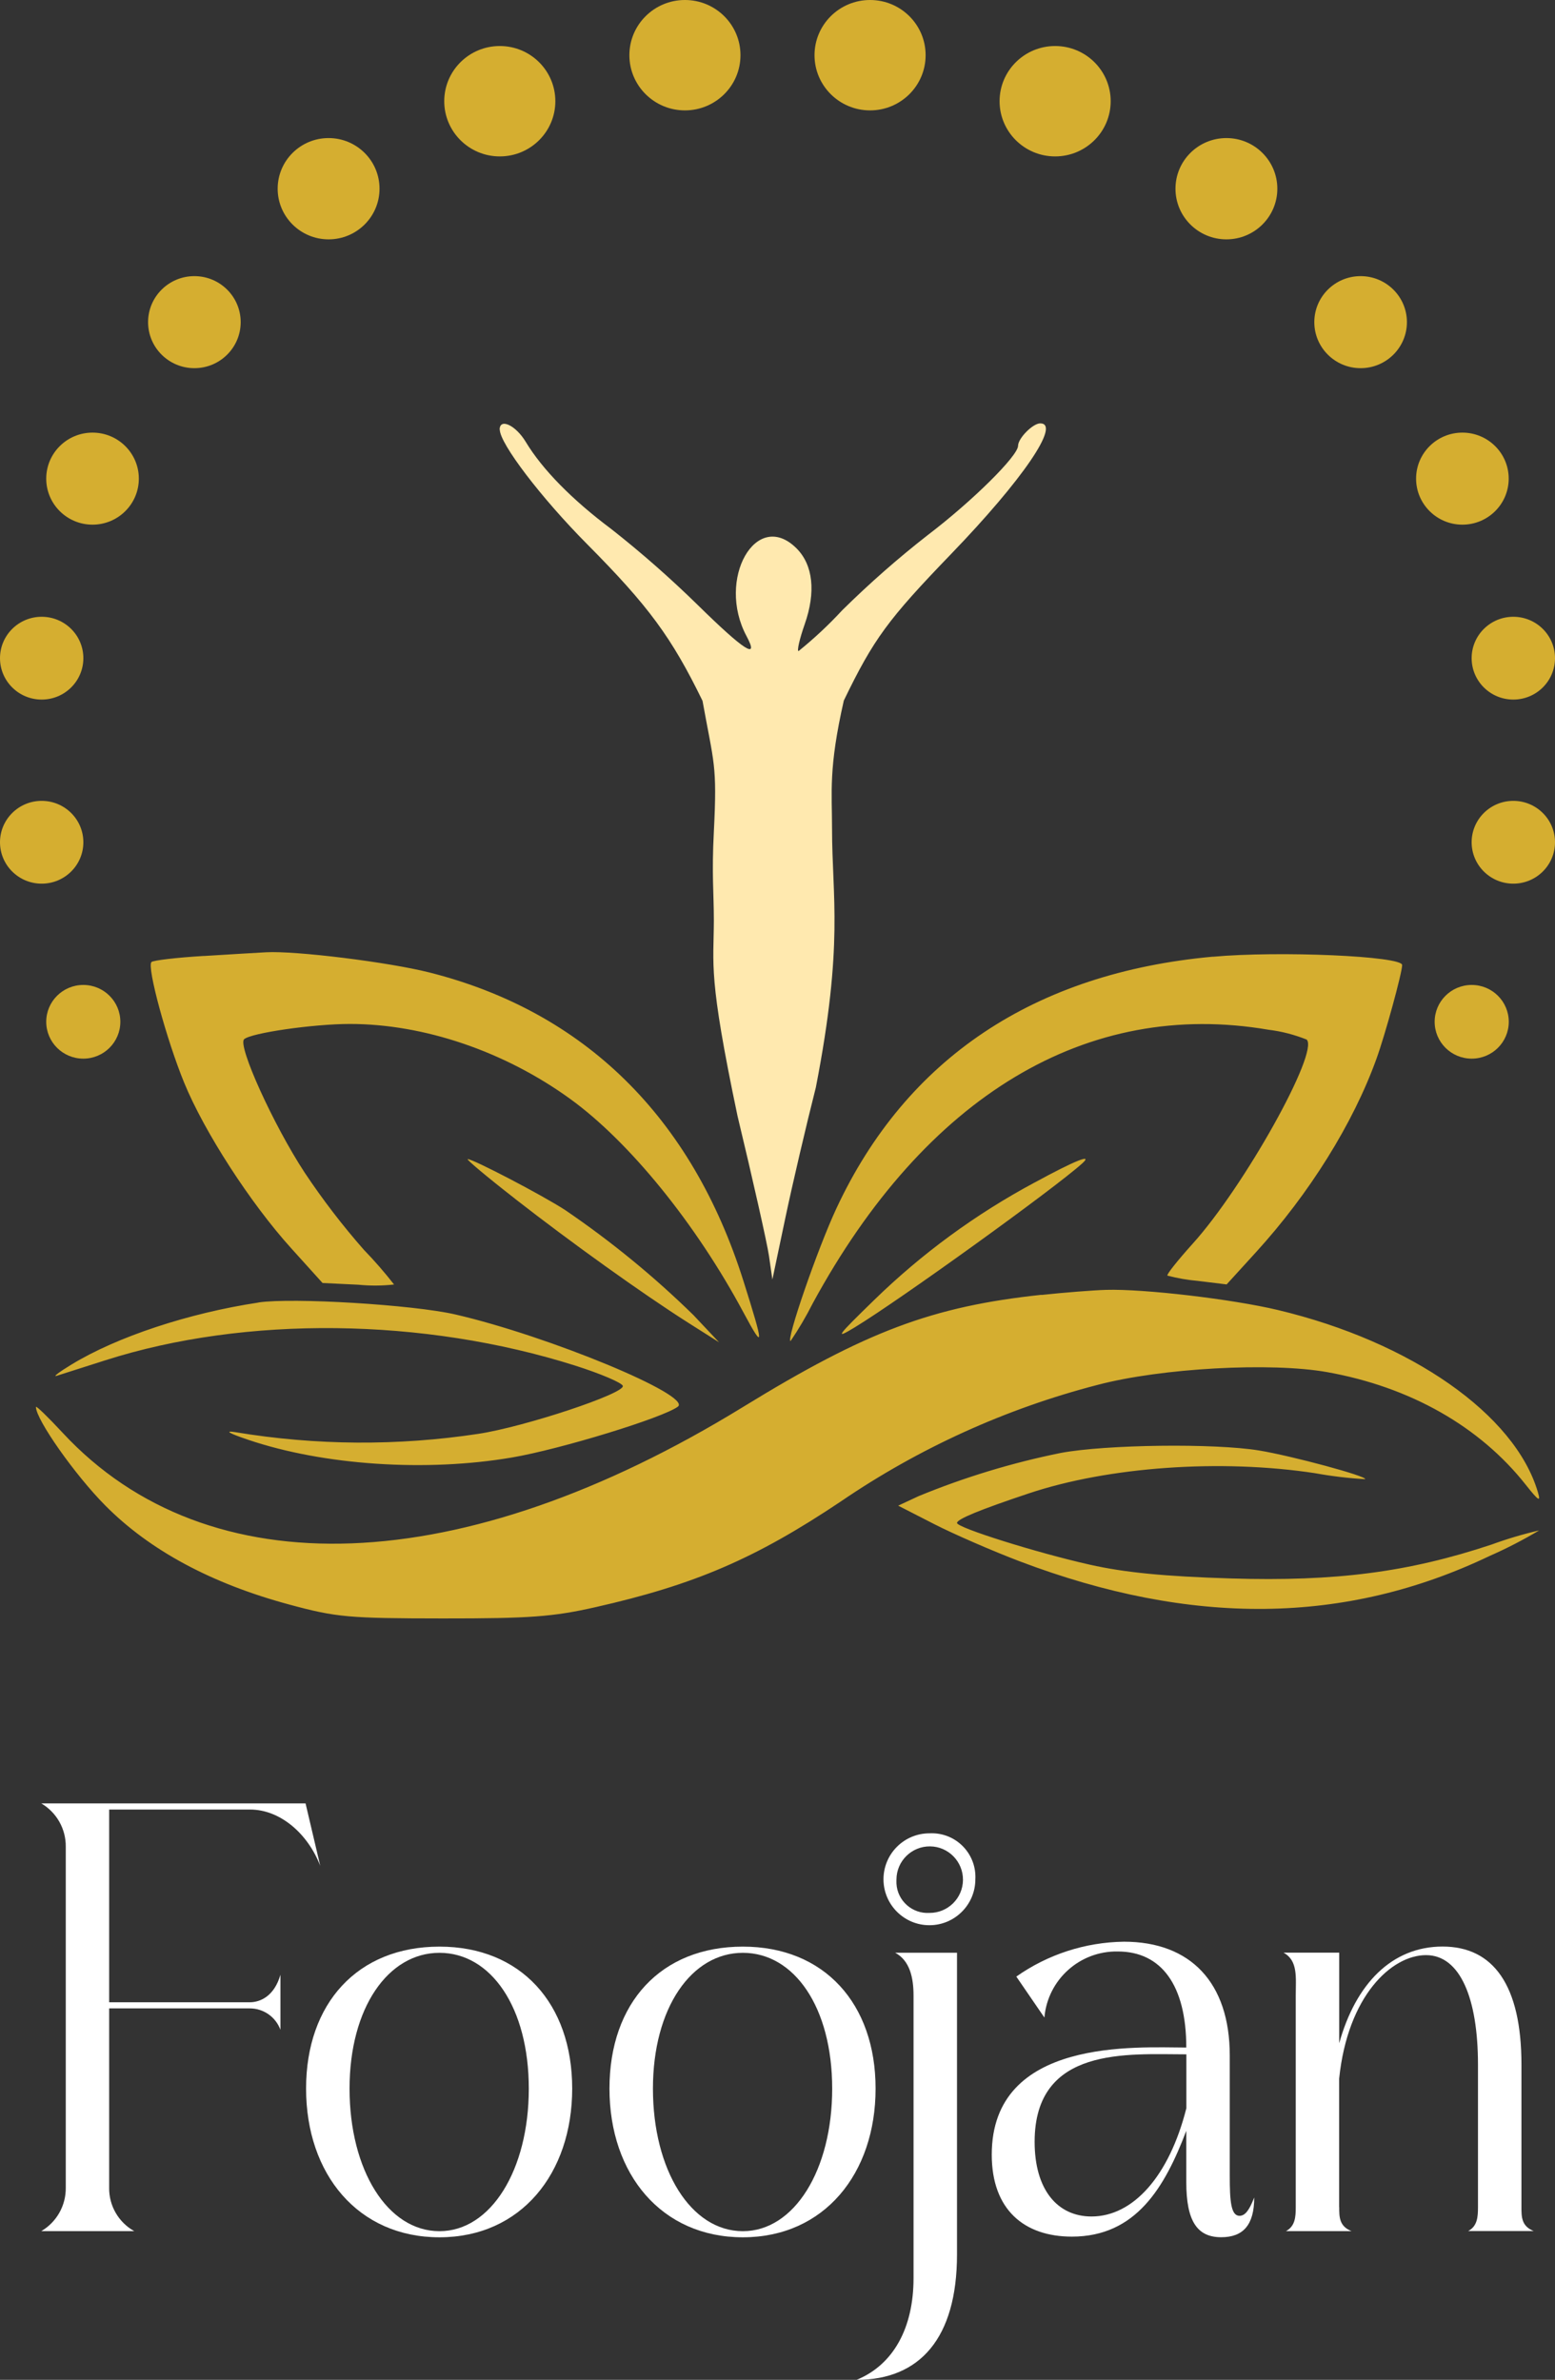
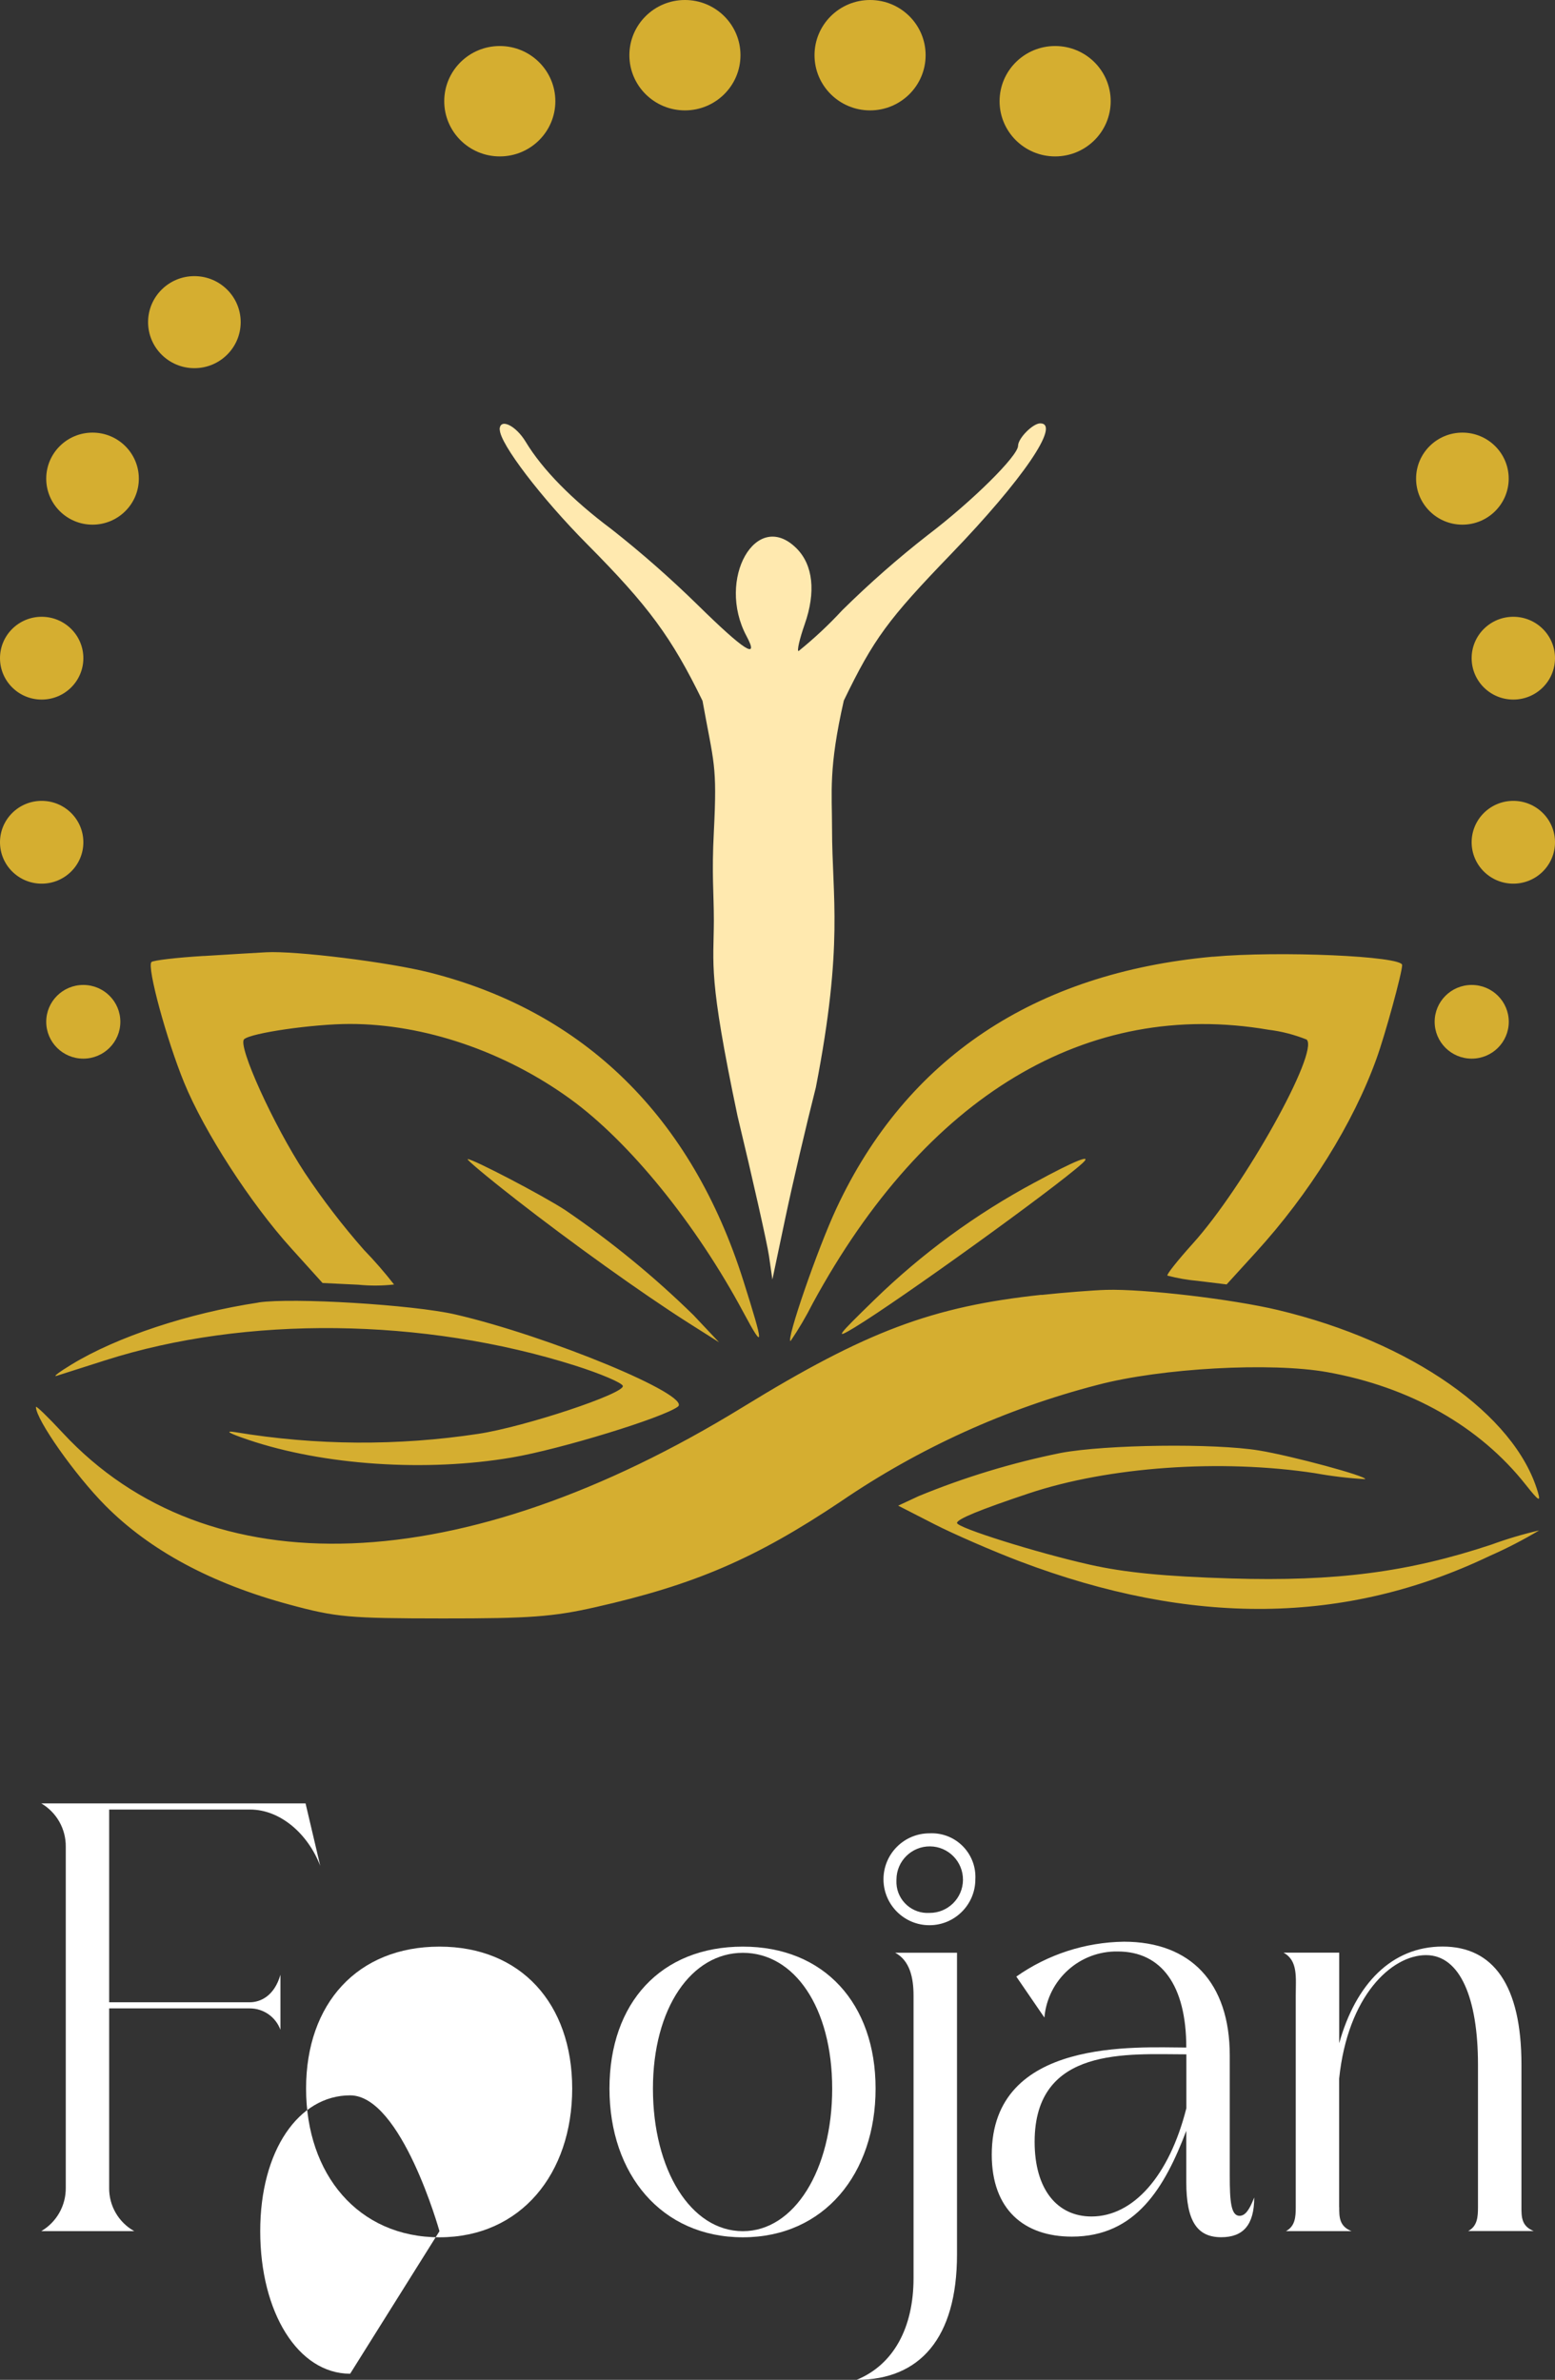
<svg xmlns="http://www.w3.org/2000/svg" id="Layer_2" viewBox="0 0 208.55 319.06">
  <rect x="0" y="0" width="208.55" height="319.06" fill="#333333" stroke="none" />
  <defs>
    <style>.cls-1,.cls-2{fill:#d5ae30;}.cls-1,.cls-3{fill-rule:evenodd;}.cls-4{fill:#fff;}.cls-3{fill:#ffe9af;}</style>
  </defs>
  <g id="Layer_1-2">
    <g>
      <path class="cls-3" d="M67.03,57.6c0,1.87,5.57,9.17,11.73,15.37,8.23,8.29,11.31,12.48,15.46,20.99,1.52,8.46,1.98,8.46,1.52,17.52-.3,5.79,0,8.24,0,11.93-.02,6.1-.78,7.4,3.17,26.19,2.06,8.57,3.96,17.01,4.22,18.76l.46,3.18,1.74-8.27c.96-4.55,2.8-12.42,4.09-17.49,3.75-19.29,2.17-25.46,2.17-34.67,0-4.99-.49-8.07,1.58-17.19,4.01-8.28,5.91-10.86,14.42-19.68,9.56-9.91,14.73-17.48,11.92-17.48-.99,0-2.97,2-2.97,3,0,1.36-6.13,7.42-12.08,11.95-4.03,3.14-7.87,6.52-11.51,10.11-1.81,1.96-3.77,3.79-5.85,5.47-.24,0,.13-1.62,.82-3.59,1.52-4.32,1.13-7.96-1.09-10.18-5.39-5.38-10.8,4.13-6.7,11.78,1.74,3.25-.31,1.94-6.51-4.15-3.69-3.61-7.56-7.02-11.62-10.21-5.27-3.94-9.26-8-11.49-11.7-1.35-2.24-3.5-3.24-3.5-1.63Z" />
      <path class="cls-1" d="M27.35,128.16c-3.65,.22-6.81,.59-7.04,.82-.63,.64,2.03,10.43,4.4,16.2,2.69,6.56,8.89,16.15,14.35,22.18l4.2,4.65,4.8,.23c1.59,.16,3.2,.15,4.79-.03-1.26-1.61-2.6-3.16-4.03-4.63-2.88-3.27-5.54-6.74-7.96-10.37-4.18-6.37-9.02-17.04-8.12-17.88,.9-.84,9.28-2.05,14.18-2.05,9.95,0,20.77,3.68,29.58,10.07,7.93,5.75,16.86,16.75,23.21,28.61,2.79,5.2,2.79,4.62,.01-4.18-6.94-22.01-21.34-36.16-42.16-41.41-5.48-1.38-17.9-2.92-21.88-2.7-.94,.05-4.7,.27-8.35,.5Zm135.31,.1c-23.95,2.18-41.11,13.65-50.49,33.76-2.53,5.42-6.79,17.77-6.14,17.77,1.1-1.62,2.09-3.31,2.97-5.05,15.14-27.86,36.81-40.86,61.15-36.68,1.74,.21,3.45,.66,5.09,1.31,1.73,1.62-8.39,19.75-15.29,27.38-2,2.22-3.53,4.14-3.38,4.27,1.34,.35,2.72,.59,4.1,.71l3.84,.47,3.92-4.3c7.18-7.87,13.04-17.27,16.16-25.91,1.18-3.25,3.46-11.58,3.46-12.61,0-1.2-16.51-1.92-25.39-1.11h0Zm-93.61,32.44c7.63,5.95,17.1,12.73,23.27,16.65l4.12,2.61-3.43-3.64c-5.31-5.2-11.07-9.91-17.21-14.09-3.06-1.99-12.33-6.83-13.07-6.83-.26,0,2.59,2.39,6.33,5.3Zm69.74-2.18c-7.9,4.23-15.16,9.54-21.57,15.79-5.03,4.89-5.33,5.31-2.59,3.65,6.06-3.68,26.76-18.6,30.51-21.98,1.54-1.39-1.01-.37-6.34,2.54h0Zm.89,15.07c-14.66,1.57-23.49,4.89-40.06,15.06-37.68,23.13-71.72,24.42-91.2,3.46-1.98-2.13-3.6-3.7-3.6-3.48,0,1.68,5.24,9.12,9.3,13.21,5.97,6.02,14.23,10.46,24.68,13.28,6.32,1.71,7.94,1.85,20.59,1.86,11.61,.01,14.76-.22,20.43-1.5,13.33-3.01,21.47-6.51,32.9-14.15,10.51-7.18,22.2-12.49,34.52-15.67,8.51-2.24,23.19-3.05,30.76-1.7,11.12,1.99,20.44,7.27,26.62,15.09,1.76,2.22,2.05,2.39,1.62,.96-3.07-10.38-16.99-20.12-34.86-24.38-6.13-1.46-17.96-2.85-23.03-2.7-1.75,.05-5.65,.36-8.67,.68h0Zm-105.01,1.04c-9.36,1.41-18.97,4.59-25.05,8.29-1.7,1.03-2.6,1.72-2.01,1.53,.59-.19,3.53-1.13,6.52-2.08,18.78-6,42.69-5.73,63.03,.72,3.37,1.07,6.24,2.29,6.37,2.71,.33,1.01-13.16,5.49-19.36,6.43-10.81,1.64-21.81,1.57-32.6-.22-1.52-.24-.89,.14,1.72,1.02,10.1,3.42,23.87,4.34,35.39,2.37,6.5-1.11,20.24-5.32,22.23-6.81,1.97-1.48-17.33-9.47-29.83-12.36-5.67-1.31-21.87-2.29-26.42-1.61Zm107.61,20.16c-6.53,1.32-12.92,3.26-19.07,5.79l-2.75,1.28,4.8,2.46c2.64,1.35,7.81,3.6,11.49,5,23.05,8.74,43.72,8.51,63.02-.71,2.29-1.01,4.51-2.15,6.65-3.43-2.16,.5-4.28,1.13-6.36,1.89-11.15,3.71-20.88,4.98-35,4.55-8.85-.27-14.2-.79-18.87-1.84-7.1-1.59-17.84-4.96-17.84-5.6,0-.51,3.06-1.77,9.59-3.95,10.72-3.59,25.79-4.65,38.44-2.72,2.21,.4,4.45,.67,6.7,.8,.37-.37-9.84-3.13-14.24-3.85-6-.98-20.47-.8-26.56,.33Z" />
      <ellipse class="cls-2" cx="116.69" cy="7.4" rx="7.45" ry="7.4" />
      <ellipse class="cls-2" cx="141.51" cy="13.57" rx="7.45" ry="7.4" />
-       <ellipse class="cls-2" cx="164.48" cy="25.3" rx="6.83" ry="6.79" />
-       <ellipse class="cls-2" cx="182.48" cy="43.19" rx="6.21" ry="6.17" />
      <ellipse class="cls-2" cx="196.13" cy="64.17" rx="6.21" ry="6.17" />
      <ellipse class="cls-2" cx="202.96" cy="88.24" rx="5.59" ry="5.55" />
      <ellipse class="cls-2" cx="202.96" cy="112.92" rx="5.59" ry="5.55" />
      <ellipse class="cls-2" cx="197.38" cy="136.99" rx="4.97" ry="4.94" />
      <ellipse class="cls-2" cx="91.86" cy="7.4" rx="7.45" ry="7.4" />
      <ellipse class="cls-2" cx="67.03" cy="13.57" rx="7.45" ry="7.4" />
-       <ellipse class="cls-2" cx="44.07" cy="25.3" rx="6.83" ry="6.79" />
      <ellipse class="cls-2" cx="26.07" cy="43.19" rx="6.21" ry="6.17" />
      <ellipse class="cls-2" cx="12.41" cy="64.17" rx="6.21" ry="6.17" />
      <ellipse class="cls-2" cx="5.59" cy="88.24" rx="5.59" ry="5.55" />
      <ellipse class="cls-2" cx="5.59" cy="112.92" rx="5.59" ry="5.55" />
      <ellipse class="cls-2" cx="11.17" cy="136.99" rx="4.97" ry="4.94" />
      <path class="cls-4" d="M14.64,242.6v25.84h18.87c1.39,0,3.28-.82,4.1-3.69v7.38c-.63-1.72-2.27-2.87-4.1-2.87H14.64v24.04c-.04,2.41,1.26,4.65,3.36,5.82H5.54c2.06-1.21,3.31-3.43,3.28-5.82v-45.7c.03-2.39-1.22-4.61-3.28-5.82H40.98l1.97,8.37c-1.64-4.27-5.33-7.55-9.43-7.55H14.64Z" />
-       <path class="cls-4" d="M58.94,260.98c10.91,0,17.8,7.63,17.8,19.03s-6.89,19.94-17.8,19.94-17.89-8.45-17.89-19.94c0-11.4,6.89-19.03,17.89-19.03Zm0,38.15c6.89,0,11.98-8.2,11.98-19.11s-5.09-18.21-11.98-18.21-12.06,7.38-12.06,18.21c0,10.91,5.09,19.11,12.06,19.11Z" />
+       <path class="cls-4" d="M58.94,260.98c10.91,0,17.8,7.63,17.8,19.03s-6.89,19.94-17.8,19.94-17.89-8.45-17.89-19.94c0-11.4,6.89-19.03,17.89-19.03Zm0,38.15s-5.09-18.21-11.98-18.21-12.06,7.38-12.06,18.21c0,10.91,5.09,19.11,12.06,19.11Z" />
      <path class="cls-4" d="M99.63,260.98c10.91,0,17.8,7.63,17.8,19.03s-6.89,19.94-17.8,19.94-17.89-8.45-17.89-19.94,6.89-19.03,17.89-19.03Zm0,38.15c6.89,0,11.98-8.2,11.98-19.11s-5.09-18.21-11.98-18.21-12.06,7.38-12.06,18.21c0,10.91,5.09,19.11,12.06,19.11Z" />
      <path class="cls-4" d="M114.89,319.06c5-2.05,7.63-7.06,7.63-13.62v-37.9c0-2.38-.49-4.68-2.46-5.74h8.29v40.44c0,11.24-5,16.82-13.45,16.82Z" />
      <path class="cls-4" d="M124.65,245.79c-3.4,0-6.16,2.76-6.16,6.16s2.76,6.16,6.16,6.16c3.4,0,6.16-2.76,6.16-6.16h0c.17-3.23-2.3-5.99-5.54-6.16-.21-.01-.42-.01-.63,0Zm0,10.67c-2.3,.14-4.29-1.62-4.42-3.92-.01-.19,0-.39,0-.58,.02-2.46,2.04-4.44,4.5-4.42,2.46,.02,4.44,2.04,4.42,4.5-.02,2.46-2.04,4.44-4.5,4.42h0Z" />
      <path class="cls-4" d="M136.3,265c4.23-2.98,9.26-4.61,14.44-4.68,8.94,0,14.19,5.5,14.19,15.26v16.16c0,3.36,.16,5.33,1.31,5.33,.74,0,1.31-.74,1.97-2.46,0,3.69-1.48,5.33-4.43,5.33-3.2,0-4.68-2.13-4.68-7.38v-6.89c-2.87,7.55-6.73,14.19-15.34,14.19-6.4,0-10.75-3.61-10.75-10.99,0-15.75,19.53-14.36,26.09-14.36,0-8.37-3.36-12.88-9.19-12.88-5.1-.09-9.4,3.78-9.84,8.86l-3.77-5.5Zm22.81,10.42c-7.79,0-20.35-1.15-20.35,11.73,0,6.4,3.04,10.01,7.63,10.01,5.58,0,10.42-5.41,12.72-14.52v-7.22Z" />
      <path class="cls-4" d="M179.61,295.92c0,1.31,0,2.54,1.64,3.2h-8.78c1.23-.66,1.31-1.89,1.31-3.2v-28.39c0-2.38,.33-4.68-1.64-5.74h7.47v12.14c2.21-7.96,7.06-12.96,13.86-12.96s10.58,5.17,10.58,15.83v19.11c0,1.31,0,2.54,1.64,3.2h-8.78c1.23-.66,1.31-1.89,1.31-3.2v-19.11c0-8.86-2.38-14.68-6.97-14.68s-10.5,5.41-11.65,16.57v17.23Z" />
    </g>
  </g>
</svg>